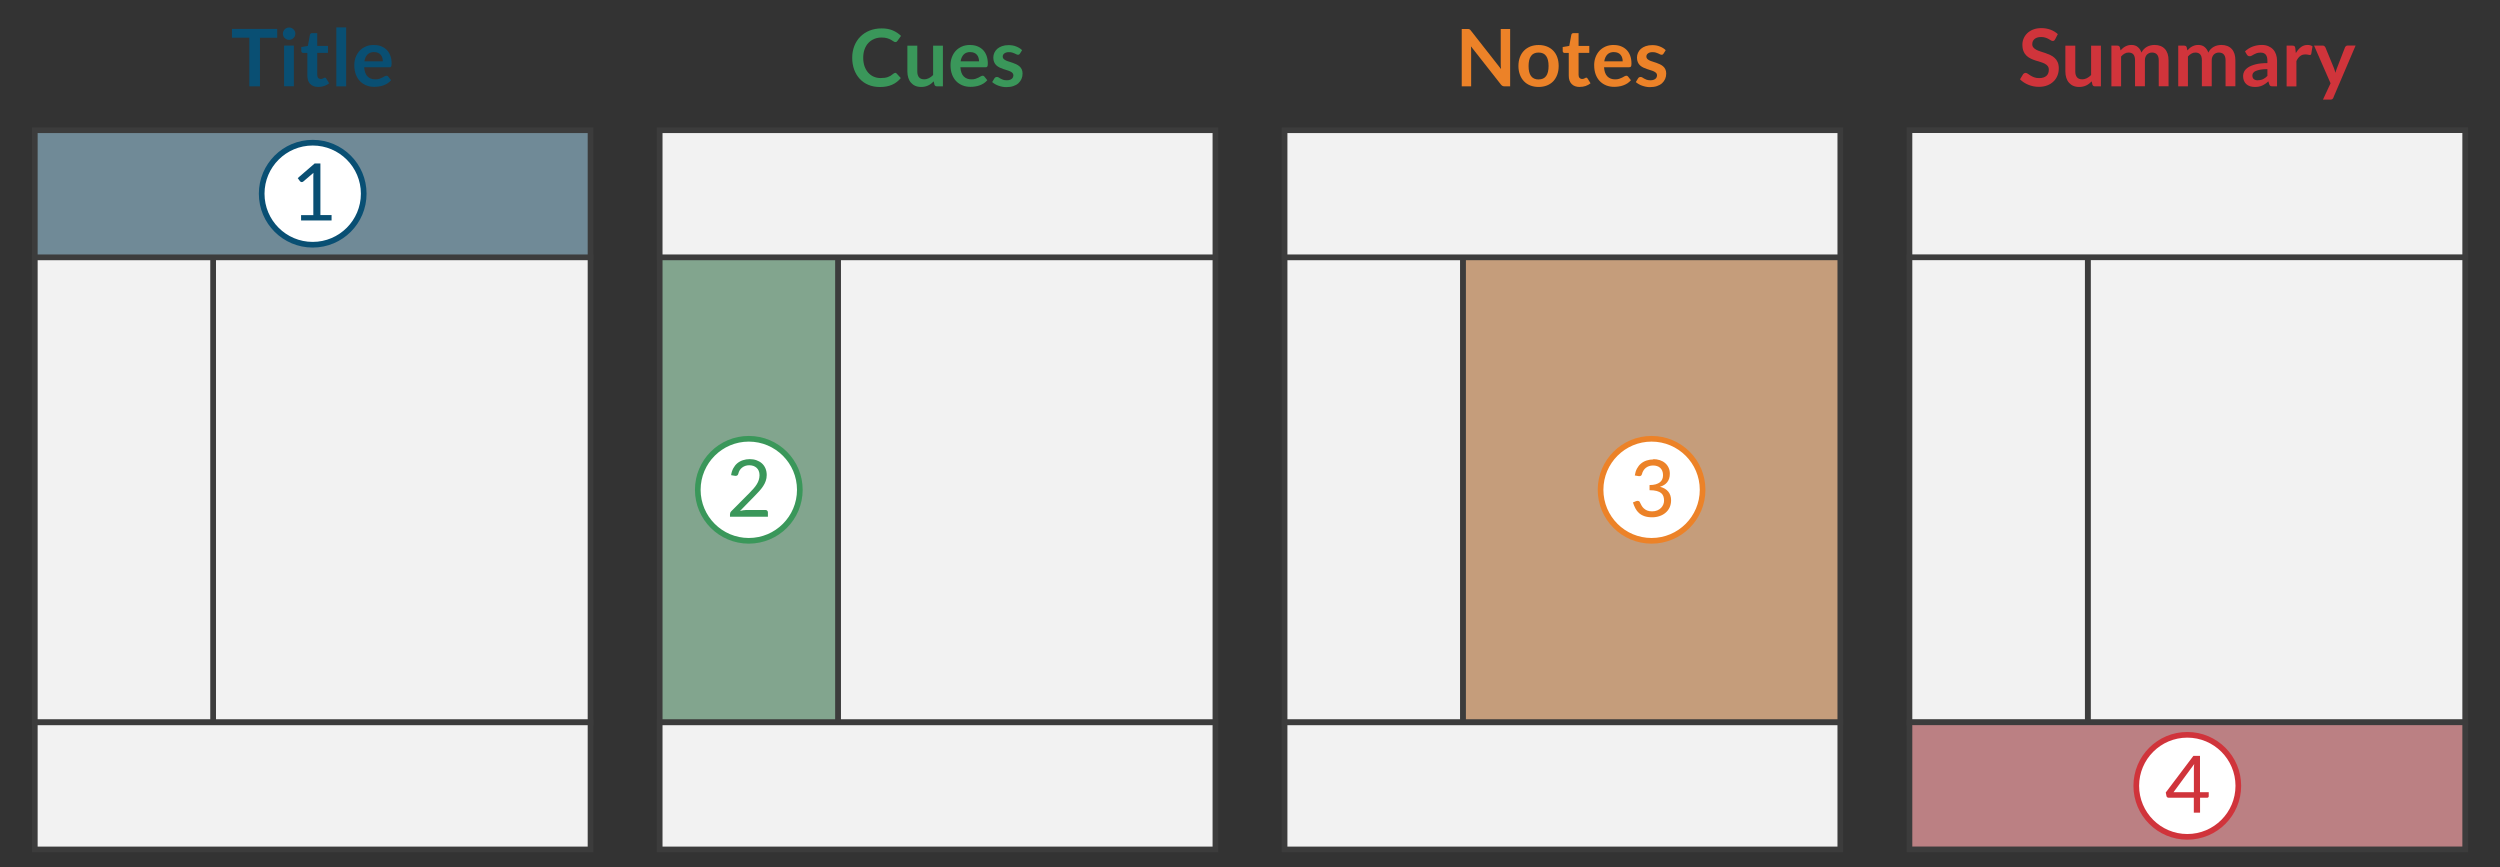
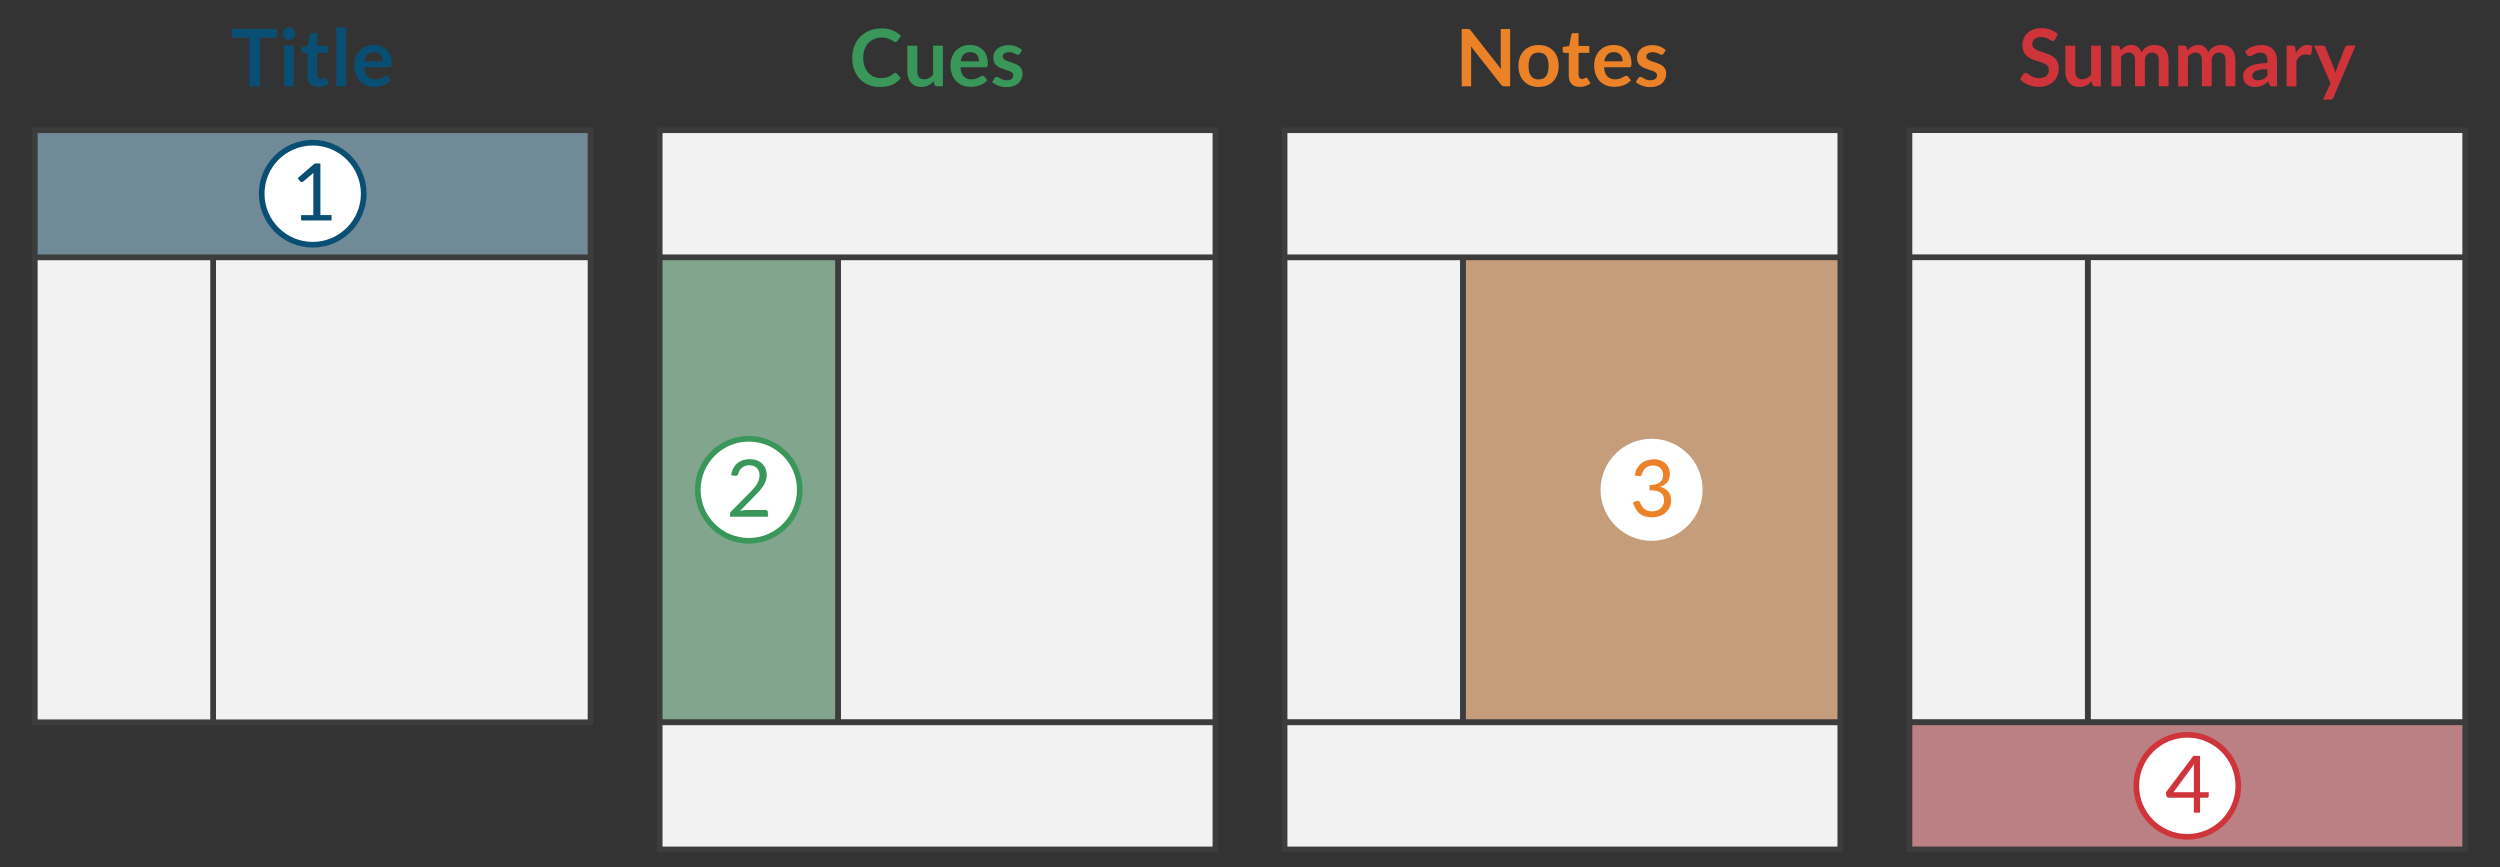
<svg xmlns="http://www.w3.org/2000/svg" id="Layer_1" viewBox="0 0 441 153">
  <rect x="0" y="0" width="441" height="153" fill="#333333" stroke="none" />
  <defs>
    <style>.cls-1{fill:#fff;}.cls-2{fill:#ec8228;}.cls-3{fill:#d0343b;}.cls-4{fill:#094f73;}.cls-5{fill:#3a975a;}.cls-6{fill:#f2f2f2;}.cls-6,.cls-7,.cls-8,.cls-9,.cls-10{stroke:#3c3c3c;stroke-miterlimit:10;}.cls-7{fill:rgba(156,203,172,.75);}.cls-8{fill:rgba(132,167,184,.75);}.cls-9{fill:rgba(245,192,147,.75);}.cls-10{fill:rgba(232,153,158,.75);}</style>
  </defs>
  <g>
    <path class="cls-4" d="M48.9,5.11v1.55h-3.04V15.23h-1.88V6.65h-3.06v-1.55h7.99Z" />
    <path class="cls-4" d="M52.1,5.95c0,.15-.03,.29-.09,.42-.06,.13-.14,.25-.24,.34-.1,.1-.22,.18-.35,.23-.14,.06-.28,.09-.43,.09s-.29-.03-.42-.09c-.13-.06-.25-.14-.35-.23s-.18-.21-.23-.34c-.06-.13-.09-.27-.09-.42s.03-.3,.09-.43c.06-.14,.14-.25,.23-.35,.1-.1,.21-.18,.35-.23,.13-.06,.27-.09,.42-.09s.3,.03,.43,.09c.14,.06,.25,.14,.35,.23,.1,.1,.18,.21,.24,.35,.06,.14,.09,.28,.09,.43Zm-.26,2.09v7.18h-1.73v-7.18h1.73Z" />
    <path class="cls-4" d="M56.16,15.34c-.62,0-1.1-.18-1.44-.53-.34-.35-.5-.84-.5-1.46v-4.01h-.73c-.09,0-.17-.03-.24-.09-.07-.06-.1-.15-.1-.27v-.69l1.16-.19,.36-1.96c.02-.09,.06-.17,.13-.22,.07-.05,.15-.08,.26-.08h.9v2.26h1.89v1.23h-1.89v3.89c0,.22,.06,.4,.17,.52,.11,.13,.26,.19,.45,.19,.11,0,.2-.01,.27-.04,.07-.03,.14-.05,.19-.08,.05-.03,.1-.05,.14-.08,.04-.03,.08-.04,.13-.04,.05,0,.09,.01,.13,.04,.03,.03,.07,.06,.1,.12l.52,.84c-.25,.21-.54,.37-.87,.48-.33,.11-.67,.16-1.01,.16Z" />
    <path class="cls-4" d="M61.06,4.83V15.23h-1.73V4.83h1.73Z" />
    <path class="cls-4" d="M65.98,7.94c.45,0,.87,.07,1.25,.22,.38,.15,.71,.36,.98,.63,.28,.28,.49,.62,.64,1.02s.23,.86,.23,1.38c0,.13,0,.24-.02,.33s-.03,.15-.06,.2c-.03,.05-.07,.08-.12,.11s-.12,.03-.2,.03h-4.44c.05,.74,.25,1.28,.59,1.62,.35,.35,.8,.52,1.37,.52,.28,0,.52-.03,.72-.1s.38-.14,.53-.22c.15-.08,.28-.15,.4-.22,.11-.06,.23-.1,.33-.1,.07,0,.13,.01,.18,.04,.05,.03,.1,.07,.13,.12l.5,.63c-.19,.22-.41,.41-.64,.56-.24,.15-.49,.27-.75,.36-.26,.09-.52,.16-.79,.19-.27,.04-.53,.06-.78,.06-.5,0-.96-.08-1.39-.25s-.8-.41-1.12-.73-.57-.73-.75-1.2c-.18-.48-.27-1.03-.27-1.66,0-.49,.08-.95,.24-1.38,.16-.43,.39-.81,.68-1.13s.66-.57,1.08-.76c.43-.19,.91-.28,1.45-.28Zm.03,1.24c-.5,0-.9,.14-1.18,.43s-.47,.69-.55,1.21h3.25c0-.22-.03-.44-.09-.63-.06-.2-.15-.37-.28-.52s-.28-.27-.48-.35-.42-.13-.67-.13Z" />
  </g>
  <rect class="cls-6" x="29.86" y="53.11" width="82.03" height="66.58" transform="translate(157.28 15.52) rotate(90)" />
  <rect class="cls-6" x="6.14" y="45.38" width="31.45" height="82.03" />
  <rect class="cls-8" x="43.95" y="-14.84" width="22.42" height="98.03" transform="translate(89.33 -20.98) rotate(90)" />
-   <rect class="cls-6" x="43.95" y="89.61" width="22.42" height="98.03" transform="translate(193.78 83.47) rotate(90)" />
  <g>
    <g>
      <path class="cls-1" d="M55.16,43.18c-4.96,0-9-4.04-9-9s4.04-9,9-9,9,4.04,9,9-4.04,9-9,9Z" />
      <path class="cls-4" d="M55.16,25.67c4.69,0,8.5,3.81,8.5,8.5s-3.81,8.5-8.5,8.5-8.5-3.81-8.5-8.5,3.81-8.5,8.5-8.5m0-1c-5.25,0-9.5,4.25-9.5,9.5s4.25,9.5,9.5,9.5,9.5-4.25,9.5-9.5-4.25-9.5-9.5-9.5h0Z" />
    </g>
    <path class="cls-4" d="M53.11,37.95h2.16v-6.84c0-.21,0-.41,.02-.62l-1.79,1.53s-.09,.06-.14,.08c-.05,.02-.09,.02-.13,.02-.07,0-.13-.02-.19-.05-.06-.03-.1-.07-.13-.11l-.39-.54,2.98-2.58h1.02v9.1h1.97v.95h-5.38v-.95Z" />
  </g>
  <g>
    <path class="cls-5" d="M157.89,12.84c.1,0,.19,.04,.27,.12l.74,.81c-.41,.51-.92,.9-1.52,1.17-.6,.27-1.32,.41-2.16,.41-.75,0-1.43-.13-2.03-.38s-1.11-.61-1.54-1.07c-.42-.46-.75-1-.98-1.64s-.34-1.33-.34-2.08,.13-1.46,.38-2.09,.61-1.18,1.06-1.63c.46-.46,1-.81,1.64-1.07,.64-.25,1.34-.38,2.11-.38s1.41,.12,1.97,.36c.56,.24,1.04,.56,1.45,.96l-.63,.88c-.04,.06-.09,.1-.14,.15-.06,.04-.14,.06-.24,.06s-.22-.04-.33-.13c-.11-.08-.25-.17-.43-.27s-.39-.19-.65-.27-.6-.13-1-.13c-.48,0-.91,.08-1.31,.25-.4,.17-.74,.4-1.03,.71s-.51,.68-.67,1.12-.24,.94-.24,1.49,.08,1.08,.24,1.52,.38,.82,.65,1.12,.6,.54,.97,.7c.37,.16,.77,.24,1.2,.24,.26,0,.49-.01,.7-.04,.21-.03,.4-.07,.57-.13,.17-.06,.34-.14,.5-.23,.16-.1,.31-.21,.47-.35,.05-.04,.1-.08,.15-.1,.05-.03,.11-.04,.17-.04Z" />
    <path class="cls-5" d="M161.81,8.05v4.56c0,.44,.1,.78,.3,1.02,.2,.24,.51,.36,.91,.36,.3,0,.58-.07,.84-.2s.51-.32,.74-.55v-5.19h1.73v7.18h-1.06c-.22,0-.37-.1-.44-.31l-.12-.57c-.15,.15-.3,.29-.46,.41s-.33,.23-.51,.31c-.18,.09-.37,.15-.58,.2-.21,.05-.43,.07-.67,.07-.39,0-.74-.07-1.04-.2-.3-.13-.55-.32-.76-.56-.21-.24-.36-.53-.47-.86-.1-.33-.16-.7-.16-1.1v-4.56h1.73Z" />
    <path class="cls-5" d="M171.15,7.94c.45,0,.87,.07,1.25,.22,.38,.15,.71,.36,.98,.63,.28,.28,.49,.62,.64,1.02s.23,.86,.23,1.38c0,.13,0,.24-.02,.33s-.03,.15-.06,.2c-.03,.05-.07,.08-.12,.11s-.12,.03-.2,.03h-4.44c.05,.74,.25,1.28,.59,1.62,.35,.35,.8,.52,1.37,.52,.28,0,.52-.03,.72-.1s.38-.14,.53-.22c.15-.08,.28-.15,.4-.22,.11-.06,.23-.1,.33-.1,.07,0,.13,.01,.18,.04,.05,.03,.1,.07,.13,.12l.5,.63c-.19,.22-.41,.41-.64,.56-.24,.15-.49,.27-.75,.36-.26,.09-.52,.16-.79,.19-.27,.04-.53,.06-.78,.06-.5,0-.96-.08-1.39-.25s-.8-.41-1.12-.73-.57-.73-.75-1.2c-.18-.48-.27-1.03-.27-1.66,0-.49,.08-.95,.24-1.38,.16-.43,.39-.81,.68-1.13s.66-.57,1.08-.76c.43-.19,.91-.28,1.45-.28Zm.03,1.24c-.5,0-.9,.14-1.18,.43s-.47,.69-.55,1.21h3.25c0-.22-.03-.44-.09-.63-.06-.2-.15-.37-.28-.52s-.28-.27-.48-.35-.42-.13-.67-.13Z" />
    <path class="cls-5" d="M179.93,9.45c-.05,.07-.1,.13-.15,.16s-.12,.05-.2,.05c-.08,0-.17-.02-.27-.07-.1-.05-.21-.1-.33-.16-.13-.06-.27-.11-.43-.16-.16-.05-.35-.07-.57-.07-.34,0-.61,.07-.81,.22s-.29,.33-.29,.57c0,.15,.05,.28,.15,.39,.1,.1,.23,.2,.4,.28,.17,.08,.35,.15,.56,.21s.42,.13,.64,.21,.43,.16,.64,.26c.21,.1,.4,.22,.56,.36s.3,.32,.4,.53c.1,.21,.15,.45,.15,.74,0,.35-.06,.66-.19,.96-.13,.29-.31,.54-.55,.76s-.54,.38-.9,.5-.77,.18-1.23,.18c-.25,0-.49-.02-.72-.07-.24-.04-.46-.11-.68-.19-.22-.08-.42-.17-.6-.28-.18-.11-.35-.22-.49-.35l.4-.66c.05-.08,.11-.14,.18-.18s.16-.06,.27-.06,.21,.03,.3,.09,.21,.13,.33,.2c.13,.07,.27,.14,.44,.2,.17,.06,.39,.09,.65,.09,.21,0,.38-.02,.53-.07,.15-.05,.27-.11,.36-.19,.1-.08,.17-.17,.21-.28,.04-.1,.07-.21,.07-.33,0-.17-.05-.31-.15-.41-.1-.11-.23-.2-.4-.28-.17-.08-.35-.15-.57-.21s-.43-.13-.65-.21-.44-.16-.65-.26c-.21-.1-.4-.23-.57-.38-.17-.15-.3-.34-.4-.57-.1-.22-.15-.49-.15-.81,0-.29,.06-.57,.18-.84,.12-.27,.29-.5,.51-.7,.23-.2,.51-.36,.85-.48,.34-.12,.73-.18,1.17-.18,.49,0,.95,.08,1.35,.25,.41,.16,.74,.38,1.02,.64l-.39,.62Z" />
  </g>
  <rect class="cls-6" x="140.09" y="53.11" width="82.03" height="66.58" transform="translate(267.51 -94.71) rotate(90)" />
  <rect class="cls-7" x="116.37" y="45.38" width="31.45" height="82.03" />
  <rect class="cls-6" x="154.18" y="-14.84" width="22.42" height="98.03" transform="translate(199.56 -131.21) rotate(90)" />
  <rect class="cls-6" x="154.18" y="89.61" width="22.42" height="98.03" transform="translate(304.01 -26.76) rotate(90)" />
  <g>
    <g>
      <path class="cls-1" d="M132.09,95.4c-4.96,0-9-4.04-9-9s4.04-9,9-9,9,4.04,9,9-4.04,9-9,9Z" />
      <path class="cls-5" d="M132.09,77.9c4.69,0,8.5,3.81,8.5,8.5s-3.81,8.5-8.5,8.5-8.5-3.81-8.5-8.5,3.81-8.5,8.5-8.5m0-1c-5.25,0-9.5,4.25-9.5,9.5s4.25,9.5,9.5,9.5,9.5-4.25,9.5-9.5-4.25-9.5-9.5-9.5h0Z" />
    </g>
    <path class="cls-5" d="M132.24,80.99c.42,0,.82,.06,1.19,.19s.69,.31,.96,.55c.27,.24,.48,.53,.63,.88,.15,.35,.23,.74,.23,1.18,0,.37-.06,.72-.17,1.04-.11,.32-.26,.62-.45,.91-.19,.29-.41,.57-.66,.85-.25,.27-.51,.55-.79,.84l-2.64,2.7c.19-.05,.38-.09,.57-.12,.19-.03,.38-.05,.55-.05h3.36c.14,0,.24,.04,.32,.12s.12,.18,.12,.31v.76h-6.69v-.43c0-.09,.02-.18,.05-.27,.04-.09,.09-.18,.17-.26l3.21-3.23c.27-.27,.51-.53,.73-.78,.22-.25,.41-.5,.56-.75,.16-.25,.28-.51,.36-.77,.08-.26,.13-.54,.13-.83s-.05-.55-.14-.77c-.09-.22-.22-.4-.39-.55-.16-.14-.35-.25-.57-.33-.22-.07-.46-.11-.71-.11s-.49,.04-.7,.11c-.21,.07-.4,.18-.57,.31-.17,.13-.31,.29-.42,.47-.11,.18-.19,.38-.24,.6-.04,.14-.09,.23-.17,.29-.07,.06-.17,.09-.29,.09-.02,0-.05,0-.07,0s-.05,0-.09-.01l-.65-.11c.06-.46,.19-.86,.38-1.21,.19-.35,.42-.65,.71-.89,.29-.24,.62-.42,.99-.54,.37-.12,.77-.19,1.2-.19Z" />
  </g>
  <g>
    <path class="cls-2" d="M259.05,5.12c.06,0,.11,.02,.15,.04,.04,.02,.09,.05,.13,.09s.09,.09,.14,.16l5.31,6.77c-.02-.16-.03-.32-.04-.48,0-.16-.01-.3-.01-.44V5.11h1.66V15.23h-.97c-.15,0-.27-.02-.37-.07-.1-.05-.19-.13-.29-.25l-5.29-6.74c.01,.15,.02,.3,.03,.44s.01,.28,.01,.4v6.22h-1.66V5.11h.99c.08,0,.15,0,.21,.01Z" />
    <path class="cls-2" d="M271.41,7.94c.54,0,1.02,.09,1.46,.26,.44,.17,.81,.42,1.12,.74,.31,.32,.55,.7,.71,1.16,.17,.46,.25,.97,.25,1.53s-.08,1.08-.25,1.54-.41,.85-.71,1.17c-.31,.32-.68,.57-1.12,.74-.44,.17-.92,.26-1.46,.26s-1.02-.09-1.46-.26c-.44-.17-.81-.42-1.12-.74-.31-.32-.55-.71-.72-1.17-.17-.46-.26-.97-.26-1.54s.09-1.08,.26-1.53c.17-.46,.41-.84,.72-1.16,.31-.32,.69-.56,1.12-.74,.44-.17,.93-.26,1.46-.26Zm0,6.07c.6,0,1.04-.2,1.33-.6s.43-.99,.43-1.76-.14-1.37-.43-1.77c-.29-.41-.73-.61-1.33-.61s-1.05,.2-1.34,.61c-.29,.41-.43,1-.43,1.77s.14,1.36,.43,1.76c.29,.4,.74,.61,1.34,.61Z" />
    <path class="cls-2" d="M278.66,15.34c-.62,0-1.1-.18-1.43-.53-.34-.35-.5-.84-.5-1.46v-4.01h-.73c-.09,0-.17-.03-.24-.09-.07-.06-.1-.15-.1-.27v-.69l1.16-.19,.36-1.96c.02-.09,.06-.17,.13-.22,.07-.05,.15-.08,.25-.08h.9v2.26h1.89v1.23h-1.89v3.89c0,.22,.06,.4,.17,.52s.26,.19,.45,.19c.11,0,.2-.01,.27-.04,.07-.03,.13-.05,.19-.08,.05-.03,.1-.05,.14-.08,.04-.03,.08-.04,.13-.04,.05,0,.09,.01,.13,.04,.03,.03,.07,.06,.11,.12l.52,.84c-.25,.21-.54,.37-.87,.48-.33,.11-.67,.16-1.01,.16Z" />
    <path class="cls-2" d="M284.69,7.94c.45,0,.87,.07,1.25,.22,.38,.15,.71,.36,.98,.63,.28,.28,.49,.62,.64,1.02,.15,.4,.23,.86,.23,1.38,0,.13,0,.24-.02,.33s-.03,.15-.06,.2c-.03,.05-.07,.08-.12,.11-.05,.02-.12,.03-.2,.03h-4.44c.05,.74,.25,1.28,.59,1.62,.35,.35,.8,.52,1.37,.52,.28,0,.52-.03,.72-.1s.38-.14,.53-.22c.15-.08,.28-.15,.4-.22,.11-.06,.22-.1,.33-.1,.07,0,.13,.01,.18,.04,.05,.03,.1,.07,.13,.12l.5,.63c-.19,.22-.41,.41-.64,.56-.24,.15-.49,.27-.75,.36s-.52,.16-.79,.19c-.27,.04-.53,.06-.78,.06-.5,0-.96-.08-1.39-.25-.43-.17-.8-.41-1.12-.73s-.57-.73-.75-1.2c-.18-.48-.27-1.03-.27-1.66,0-.49,.08-.95,.24-1.38,.16-.43,.39-.81,.68-1.13,.3-.32,.66-.57,1.08-.76,.43-.19,.91-.28,1.45-.28Zm.03,1.24c-.5,0-.9,.14-1.18,.43-.28,.28-.47,.69-.55,1.21h3.25c0-.22-.03-.44-.09-.63-.06-.2-.15-.37-.28-.52s-.28-.27-.48-.35-.42-.13-.67-.13Z" />
    <path class="cls-2" d="M293.46,9.45c-.05,.07-.1,.13-.15,.16-.05,.03-.12,.05-.2,.05-.08,0-.17-.02-.27-.07-.1-.05-.21-.1-.33-.16-.13-.06-.27-.11-.43-.16-.16-.05-.35-.07-.57-.07-.34,0-.61,.07-.8,.22-.2,.14-.29,.33-.29,.57,0,.15,.05,.28,.15,.39,.1,.1,.23,.2,.4,.28,.17,.08,.35,.15,.56,.21s.42,.13,.64,.21c.22,.07,.43,.16,.64,.26,.21,.1,.4,.22,.56,.36,.17,.15,.3,.32,.4,.53,.1,.21,.15,.45,.15,.74,0,.35-.06,.66-.19,.96-.13,.29-.31,.54-.55,.76-.24,.21-.54,.38-.9,.5-.36,.12-.77,.18-1.23,.18-.25,0-.49-.02-.72-.07s-.46-.11-.68-.19c-.22-.08-.42-.17-.6-.28-.18-.11-.35-.22-.49-.35l.4-.66c.05-.08,.11-.14,.18-.18,.07-.04,.16-.06,.27-.06s.21,.03,.3,.09,.21,.13,.33,.2c.13,.07,.27,.14,.44,.2s.39,.09,.65,.09c.21,0,.38-.02,.53-.07,.15-.05,.27-.11,.36-.19,.1-.08,.17-.17,.21-.28s.07-.21,.07-.33c0-.17-.05-.31-.15-.41s-.23-.2-.4-.28c-.17-.08-.35-.15-.57-.21-.21-.06-.43-.13-.65-.21s-.44-.16-.65-.26c-.21-.1-.4-.23-.57-.38-.17-.15-.3-.34-.4-.57-.1-.22-.15-.49-.15-.81,0-.29,.06-.57,.18-.84,.12-.27,.29-.5,.51-.7,.23-.2,.51-.36,.85-.48,.34-.12,.73-.18,1.17-.18,.5,0,.95,.08,1.35,.25,.41,.16,.74,.38,1.01,.64l-.39,.62Z" />
  </g>
  <rect class="cls-9" x="250.32" y="53.11" width="82.03" height="66.58" transform="translate(377.74 -204.94) rotate(90)" />
  <rect class="cls-6" x="226.6" y="45.38" width="31.45" height="82.03" />
  <rect class="cls-6" x="264.41" y="-14.84" width="22.42" height="98.03" transform="translate(309.79 -241.44) rotate(90)" />
  <rect class="cls-6" x="264.41" y="89.61" width="22.42" height="98.03" transform="translate(414.24 -136.99) rotate(90)" />
  <g>
    <g>
      <path class="cls-1" d="M291.34,95.4c-4.96,0-9-4.04-9-9s4.04-9,9-9,9,4.04,9,9-4.04,9-9,9Z" />
-       <path class="cls-2" d="M291.34,77.9c4.69,0,8.5,3.81,8.5,8.5s-3.81,8.5-8.5,8.5-8.5-3.81-8.5-8.5,3.81-8.5,8.5-8.5m0-1c-5.25,0-9.5,4.25-9.5,9.5s4.25,9.5,9.5,9.5,9.5-4.25,9.5-9.5-4.25-9.5-9.5-9.5h0Z" />
    </g>
    <path class="cls-2" d="M291.62,80.99c.42,0,.82,.06,1.18,.18s.67,.29,.93,.52c.26,.22,.46,.49,.61,.81s.22,.67,.22,1.06c0,.32-.04,.6-.12,.85-.08,.25-.2,.47-.35,.66s-.33,.35-.55,.48c-.21,.13-.46,.24-.72,.31,.65,.17,1.14,.46,1.47,.87,.33,.41,.49,.91,.49,1.53,0,.46-.09,.88-.26,1.25s-.41,.68-.72,.94c-.3,.26-.66,.46-1.06,.59-.4,.14-.84,.21-1.3,.21-.53,0-.99-.07-1.36-.2-.38-.13-.7-.32-.96-.55-.26-.23-.48-.51-.64-.83-.17-.32-.31-.67-.43-1.04l.53-.22c.1-.04,.2-.06,.29-.06s.18,.02,.25,.06,.13,.1,.16,.19c0,.02,.02,.04,.03,.06s.02,.04,.03,.07c.07,.14,.15,.29,.24,.46s.22,.33,.38,.48,.36,.28,.59,.38c.24,.1,.53,.15,.88,.15s.66-.06,.92-.17,.48-.26,.66-.44c.18-.18,.31-.39,.4-.61,.09-.22,.13-.45,.13-.67,0-.27-.04-.52-.11-.74-.07-.22-.2-.42-.39-.58-.19-.16-.45-.29-.78-.38s-.76-.14-1.28-.14v-.91c.42,0,.79-.04,1.09-.13,.3-.09,.55-.21,.74-.36,.19-.15,.33-.34,.42-.55s.13-.45,.13-.71c0-.29-.05-.54-.14-.76-.09-.21-.22-.39-.37-.53-.16-.14-.35-.25-.56-.31-.22-.07-.45-.1-.7-.1s-.49,.04-.7,.11c-.21,.07-.4,.18-.57,.31s-.3,.29-.42,.48-.2,.38-.25,.6c-.04,.14-.09,.23-.17,.29s-.17,.09-.29,.09c-.02,0-.05,0-.07,0-.03,0-.06,0-.09-.01l-.65-.11c.07-.46,.19-.86,.38-1.21,.19-.35,.42-.65,.71-.89,.29-.24,.62-.42,.99-.54s.77-.19,1.2-.19Z" />
  </g>
  <g>
    <path class="cls-3" d="M362.51,6.95c-.05,.1-.11,.17-.18,.22-.07,.04-.15,.06-.24,.06s-.2-.04-.31-.11-.25-.15-.41-.24c-.16-.09-.34-.17-.56-.24-.21-.07-.46-.11-.75-.11-.26,0-.49,.03-.68,.09-.19,.06-.36,.15-.49,.26-.13,.11-.23,.25-.3,.4s-.1,.33-.1,.51c0,.24,.07,.44,.2,.59,.13,.16,.31,.29,.53,.41,.22,.11,.47,.21,.75,.3,.28,.09,.57,.18,.86,.28,.29,.1,.58,.22,.86,.35,.28,.13,.53,.3,.75,.5,.22,.2,.4,.45,.53,.75,.13,.29,.2,.65,.2,1.07,0,.46-.08,.89-.23,1.28-.16,.4-.38,.75-.69,1.04-.3,.3-.67,.53-1.1,.7s-.93,.26-1.49,.26c-.32,0-.64-.03-.95-.09s-.61-.15-.9-.27-.56-.26-.81-.42c-.25-.16-.47-.35-.67-.55l.55-.9c.05-.07,.11-.12,.19-.16,.07-.04,.15-.07,.24-.07,.12,0,.24,.05,.38,.14s.29,.2,.48,.32c.18,.12,.4,.22,.65,.32s.55,.14,.9,.14c.54,0,.95-.13,1.25-.38s.44-.62,.44-1.1c0-.27-.07-.48-.2-.65-.13-.17-.31-.31-.53-.42-.22-.11-.47-.21-.75-.29-.28-.08-.56-.17-.85-.26-.29-.09-.57-.21-.85-.34-.28-.13-.53-.3-.75-.51-.22-.21-.4-.47-.53-.79-.13-.31-.2-.7-.2-1.17,0-.37,.07-.73,.22-1.08,.15-.35,.36-.66,.64-.93s.63-.49,1.04-.65c.41-.16,.88-.25,1.41-.25,.6,0,1.15,.09,1.65,.28,.5,.19,.93,.45,1.29,.78l-.46,.89Z" />
    <path class="cls-3" d="M366.08,8.05v4.56c0,.44,.1,.78,.3,1.02,.2,.24,.51,.36,.91,.36,.3,0,.58-.07,.84-.2s.51-.32,.74-.55v-5.19h1.73v7.18h-1.06c-.22,0-.37-.1-.44-.31l-.12-.57c-.15,.15-.3,.29-.46,.41s-.33,.23-.51,.31c-.18,.09-.37,.15-.58,.2-.21,.05-.43,.07-.67,.07-.39,0-.74-.07-1.04-.2-.3-.13-.55-.32-.76-.56-.21-.24-.36-.53-.47-.86-.1-.33-.16-.7-.16-1.1v-4.56h1.73Z" />
    <path class="cls-3" d="M372.45,15.23v-7.18h1.06c.22,0,.37,.1,.44,.31l.11,.53c.13-.14,.26-.27,.4-.39,.14-.12,.28-.22,.44-.3,.16-.08,.32-.15,.5-.2,.18-.05,.38-.07,.59-.07,.45,0,.83,.12,1.12,.37,.29,.24,.51,.57,.65,.98,.11-.24,.25-.44,.42-.61,.17-.17,.35-.31,.55-.42s.41-.19,.64-.24c.23-.05,.45-.08,.68-.08,.4,0,.75,.06,1.06,.18,.31,.12,.57,.3,.78,.53s.37,.52,.48,.85c.11,.34,.16,.72,.16,1.16v4.57h-1.73v-4.57c0-.46-.1-.8-.3-1.03s-.49-.35-.88-.35c-.18,0-.34,.03-.49,.09s-.28,.15-.4,.26c-.11,.11-.2,.26-.27,.43-.07,.17-.1,.37-.1,.6v4.57h-1.74v-4.57c0-.48-.1-.83-.29-1.05-.19-.22-.48-.33-.86-.33-.25,0-.48,.06-.7,.19-.22,.12-.42,.29-.61,.51v5.26h-1.73Z" />
    <path class="cls-3" d="M384.24,15.23v-7.18h1.06c.22,0,.37,.1,.44,.31l.11,.53c.13-.14,.26-.27,.4-.39,.14-.12,.28-.22,.44-.3,.16-.08,.32-.15,.5-.2,.18-.05,.38-.07,.59-.07,.45,0,.83,.12,1.12,.37,.29,.24,.51,.57,.65,.98,.11-.24,.25-.44,.42-.61,.17-.17,.35-.31,.55-.42s.41-.19,.64-.24c.23-.05,.45-.08,.68-.08,.4,0,.75,.06,1.06,.18,.31,.12,.57,.3,.78,.53s.37,.52,.48,.85c.11,.34,.16,.72,.16,1.16v4.57h-1.73v-4.57c0-.46-.1-.8-.3-1.03s-.49-.35-.88-.35c-.18,0-.34,.03-.49,.09s-.28,.15-.4,.26c-.11,.11-.2,.26-.27,.43-.07,.17-.1,.37-.1,.6v4.57h-1.74v-4.57c0-.48-.1-.83-.29-1.05-.19-.22-.48-.33-.86-.33-.25,0-.48,.06-.7,.19-.22,.12-.42,.29-.61,.51v5.26h-1.73Z" />
    <path class="cls-3" d="M401.66,15.23h-.78c-.16,0-.29-.02-.38-.07-.09-.05-.16-.15-.21-.3l-.15-.51c-.18,.16-.36,.31-.54,.43-.18,.12-.36,.23-.54,.31-.19,.08-.39,.15-.6,.19s-.44,.06-.7,.06c-.3,0-.58-.04-.84-.12-.26-.08-.48-.21-.66-.37-.18-.16-.33-.37-.43-.61-.1-.24-.15-.53-.15-.85,0-.27,.07-.54,.21-.8,.14-.26,.38-.5,.71-.72,.33-.21,.77-.39,1.32-.53,.55-.14,1.23-.21,2.05-.21v-.42c0-.48-.1-.84-.3-1.08-.2-.23-.5-.35-.89-.35-.28,0-.51,.03-.7,.1-.19,.07-.35,.14-.49,.22s-.26,.16-.38,.22c-.12,.07-.25,.1-.38,.1-.12,0-.22-.03-.3-.09s-.15-.14-.2-.22l-.31-.55c.83-.76,1.82-1.13,2.99-1.13,.42,0,.79,.07,1.12,.21s.61,.33,.84,.57c.23,.25,.4,.54,.52,.88,.12,.34,.18,.71,.18,1.12v4.54Zm-3.36-1.08c.18,0,.34-.02,.49-.05,.15-.03,.29-.08,.42-.14s.26-.14,.39-.24c.12-.09,.25-.21,.37-.33v-1.2c-.5,0-.93,.03-1.26,.1s-.61,.14-.82,.24c-.21,.1-.35,.21-.44,.35-.09,.13-.13,.27-.13,.43,0,.31,.09,.52,.27,.66s.41,.2,.7,.2Z" />
    <path class="cls-3" d="M403.36,15.23v-7.18h1.02c.18,0,.3,.03,.37,.1s.12,.18,.14,.34l.1,.87c.26-.44,.56-.79,.9-1.05,.35-.26,.73-.38,1.16-.38,.35,0,.65,.08,.88,.25l-.22,1.29c-.01,.08-.04,.14-.09,.18-.05,.04-.11,.05-.19,.05-.07,0-.17-.02-.29-.05s-.28-.05-.48-.05c-.36,0-.67,.1-.92,.3-.26,.2-.47,.49-.65,.87v4.47h-1.73Z" />
    <path class="cls-3" d="M411.63,17.2c-.05,.12-.12,.21-.2,.28s-.21,.09-.37,.09h-1.29l1.34-2.88-2.91-6.65h1.51c.14,0,.25,.03,.32,.1s.13,.14,.17,.22l1.53,3.72c.05,.12,.1,.25,.13,.38,.04,.13,.07,.26,.1,.39,.04-.14,.08-.27,.12-.39s.09-.25,.14-.39l1.44-3.72c.04-.09,.1-.17,.19-.23s.18-.09,.29-.09h1.39l-3.91,9.16Z" />
  </g>
  <rect class="cls-6" x="360.55" y="53.11" width="82.03" height="66.58" transform="translate(487.97 -315.17) rotate(90)" />
  <rect class="cls-6" x="336.83" y="45.38" width="31.45" height="82.03" />
  <rect class="cls-6" x="374.63" y="-14.84" width="22.42" height="98.03" transform="translate(420.02 -351.67) rotate(90)" />
  <rect class="cls-10" x="374.63" y="89.61" width="22.42" height="98.03" transform="translate(524.47 -247.22) rotate(90)" />
  <g>
    <g>
      <path class="cls-1" d="M385.84,147.63c-4.96,0-9-4.04-9-9s4.04-9,9-9,9,4.04,9,9-4.04,9-9,9Z" />
      <path class="cls-3" d="M385.84,130.12c4.69,0,8.5,3.81,8.5,8.5s-3.81,8.5-8.5,8.5-8.5-3.81-8.5-8.5,3.81-8.5,8.5-8.5m0-1c-5.25,0-9.5,4.25-9.5,9.5s4.25,9.5,9.5,9.5,9.5-4.25,9.5-9.5-4.25-9.5-9.5-9.5h0Z" />
    </g>
    <path class="cls-3" d="M388.1,139.74h1.52v.71c0,.07-.02,.14-.07,.19s-.11,.08-.21,.08h-1.25v2.64h-1.1v-2.64h-4.45c-.09,0-.17-.03-.24-.08-.07-.05-.11-.12-.13-.2l-.13-.64,4.88-6.47h1.16v6.41Zm-1.1-4.14c0-.12,0-.25,.01-.39s.02-.28,.05-.43l-3.65,4.96h3.59v-4.14Z" />
  </g>
</svg>